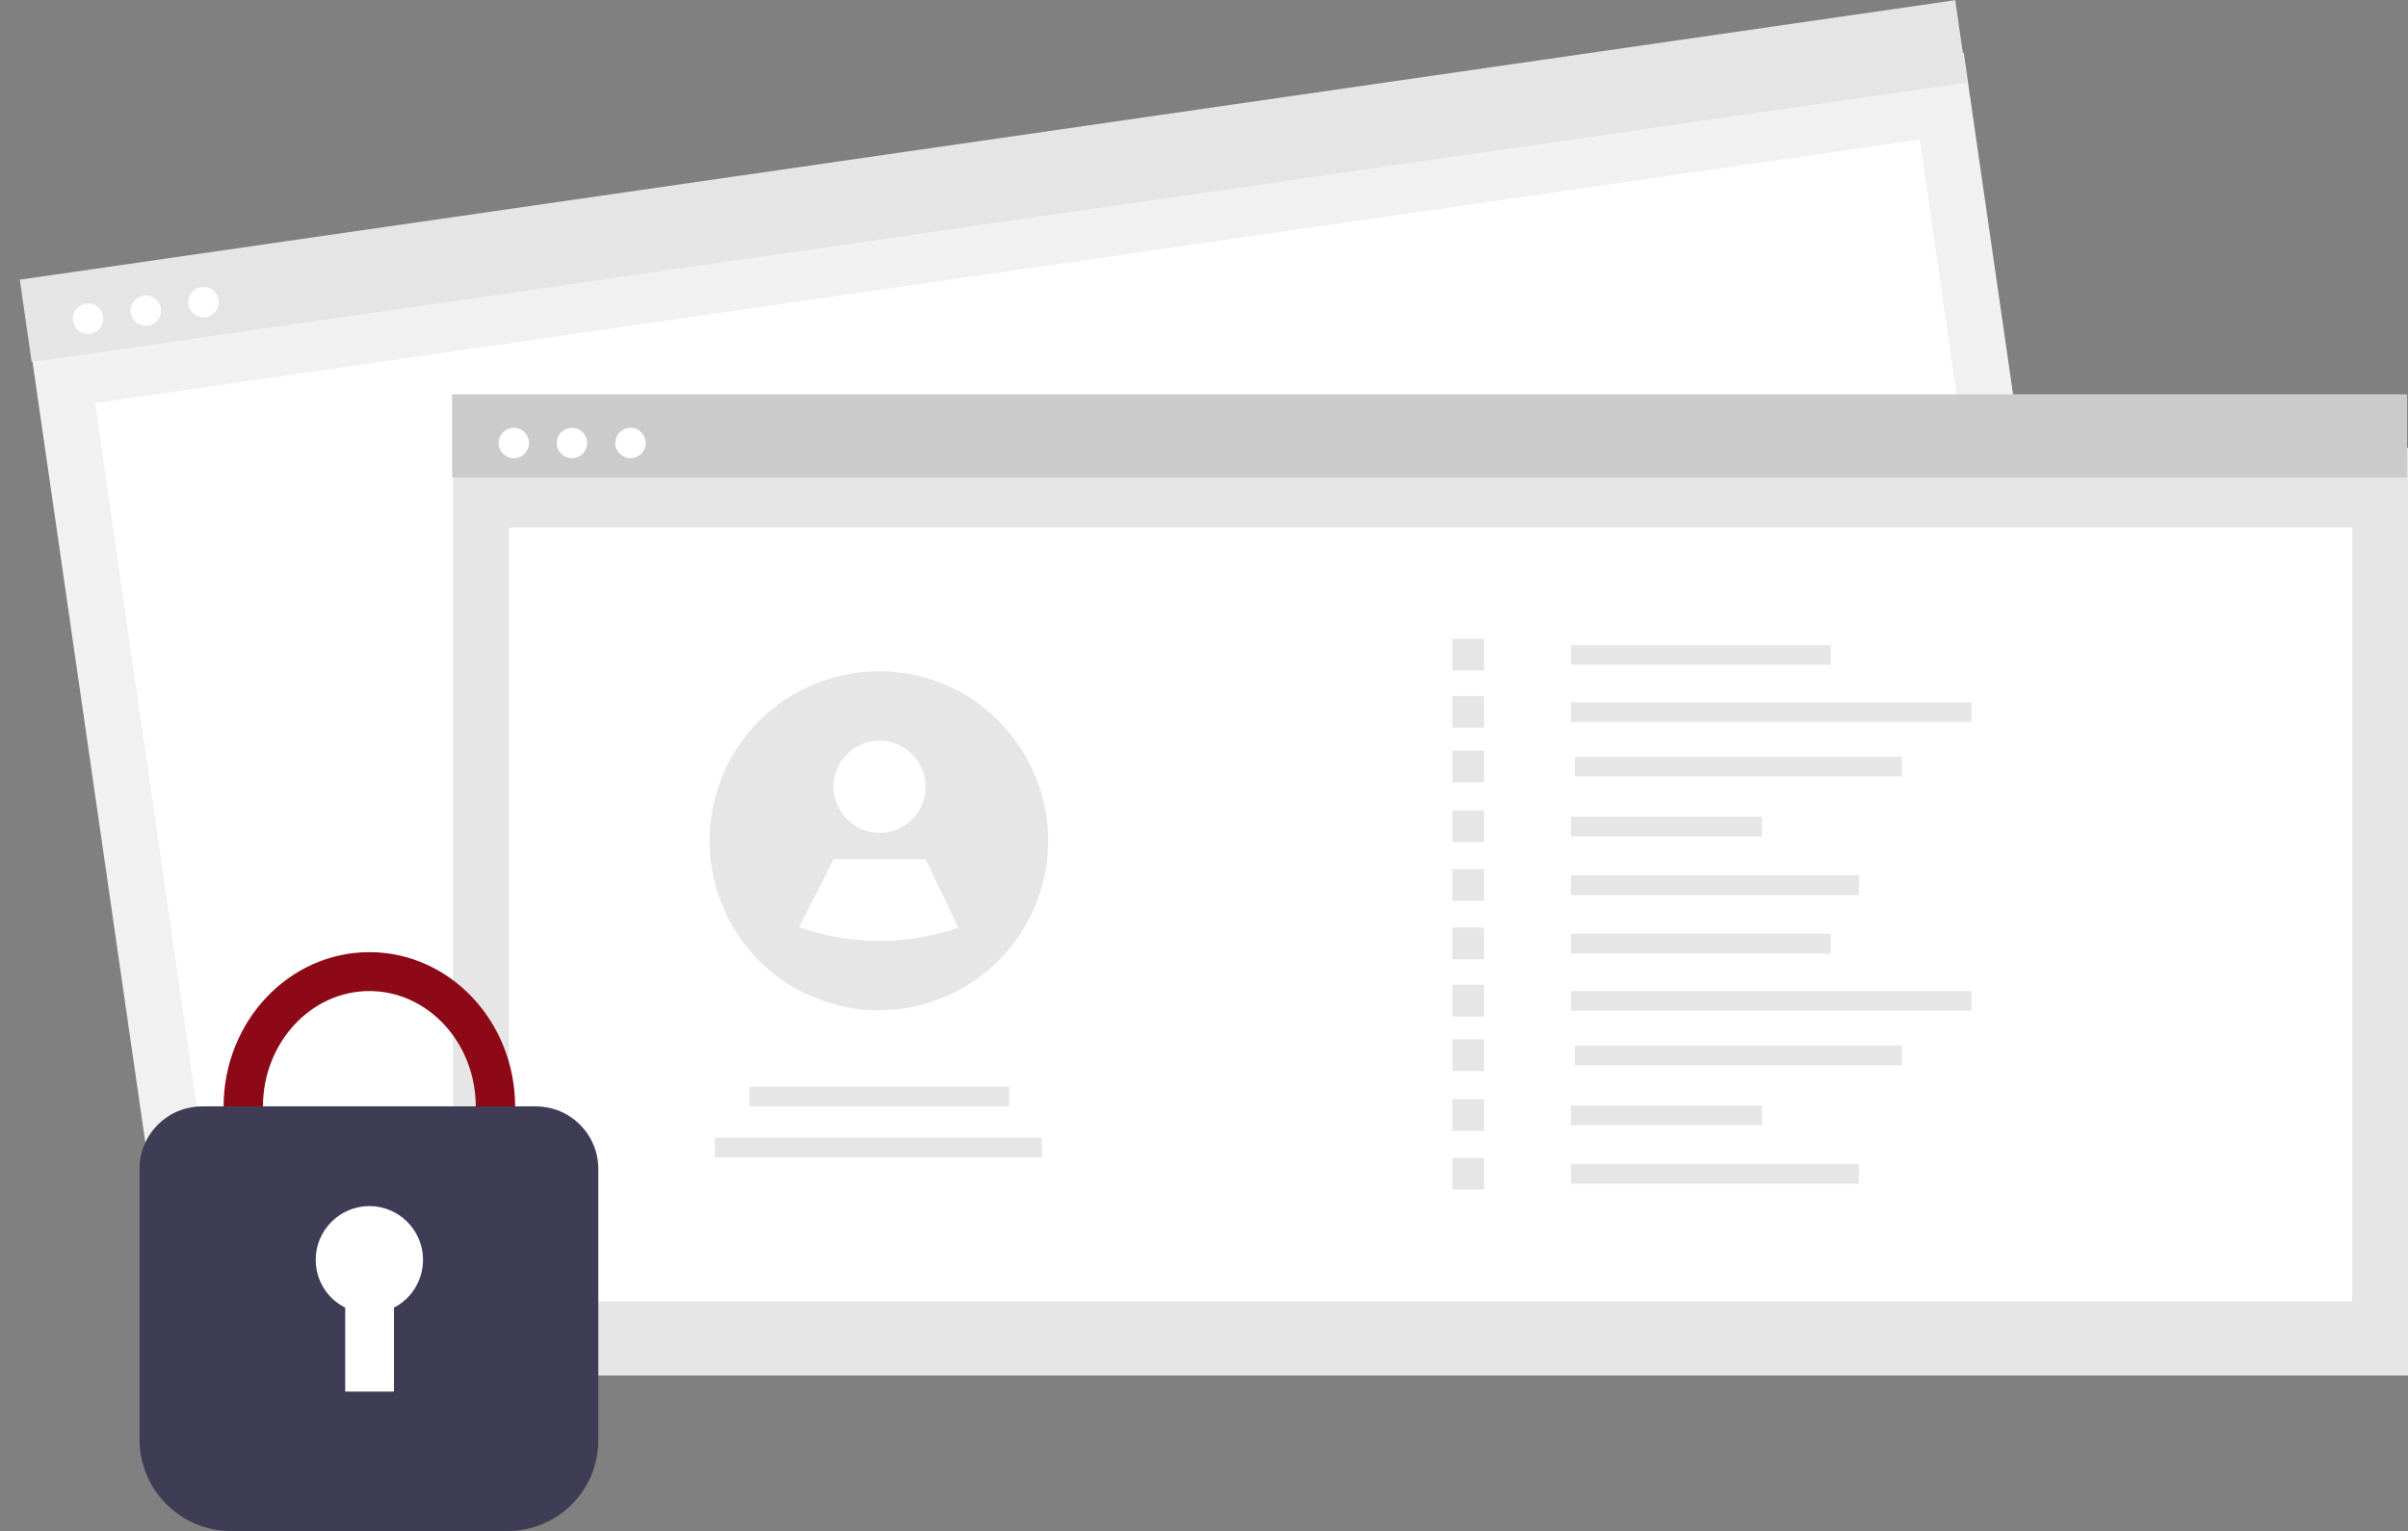
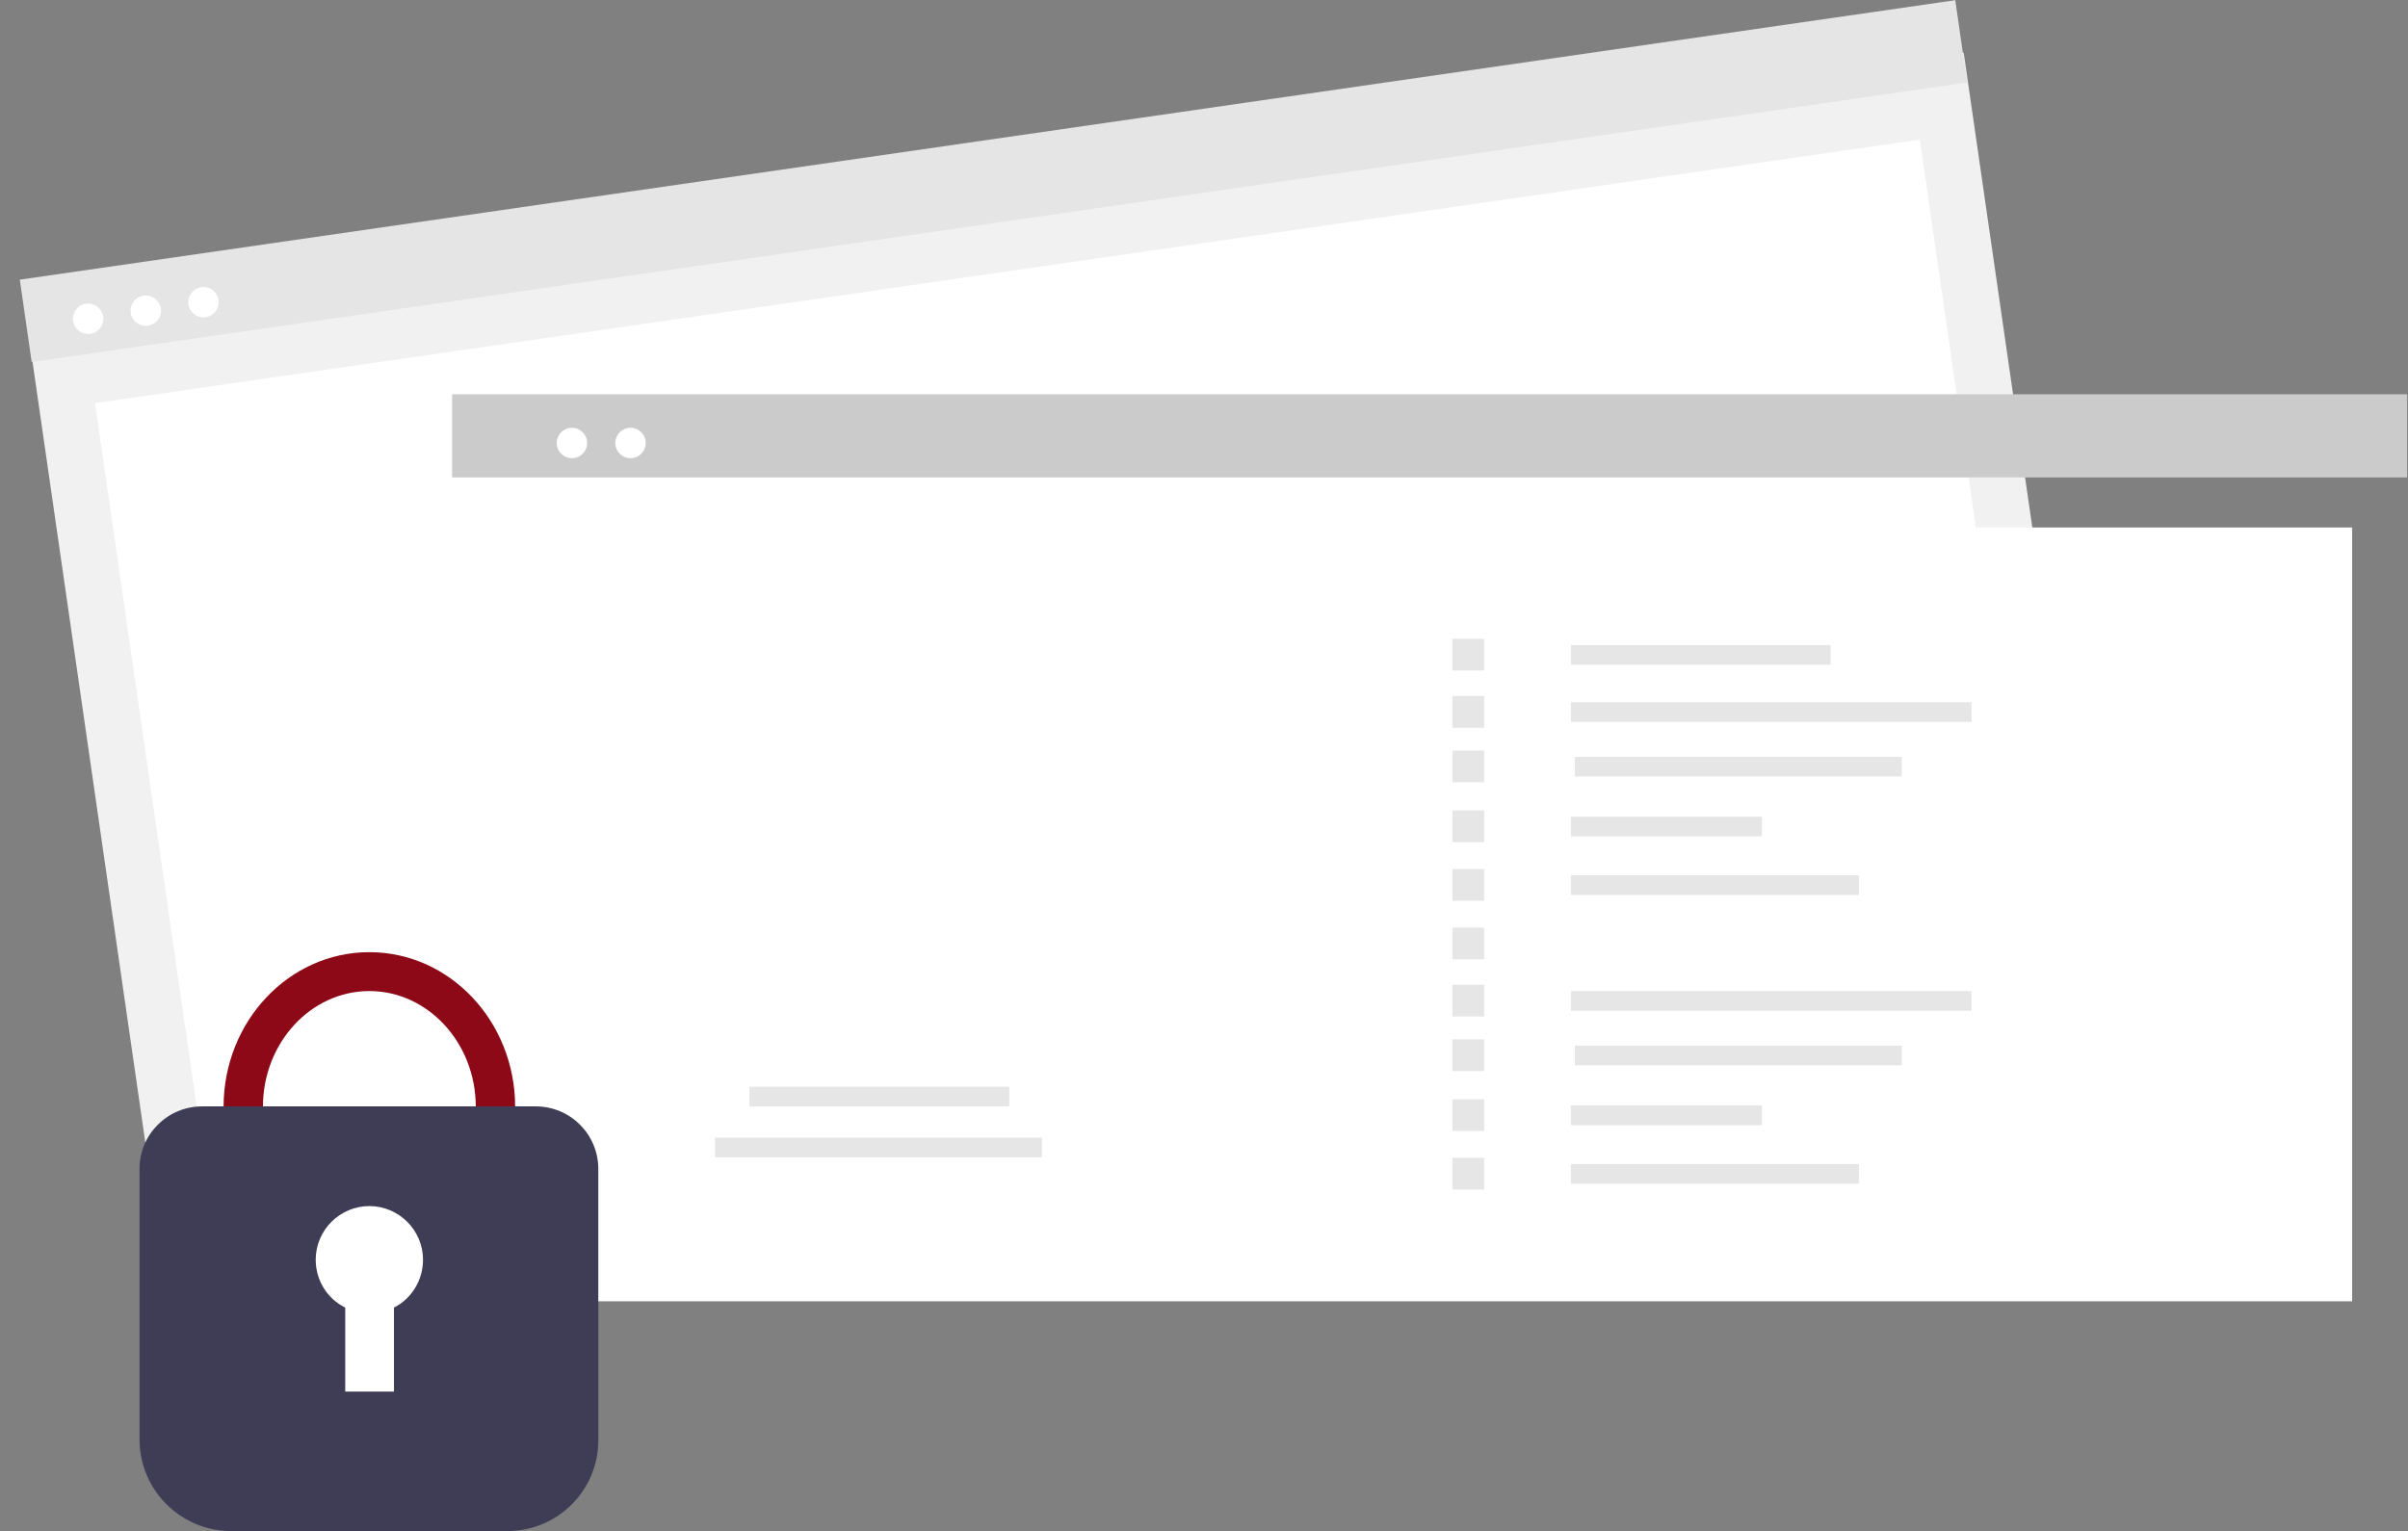
<svg xmlns="http://www.w3.org/2000/svg" version="1.1" id="Layer_1" x="0px" y="0px" viewBox="0 0 538.5 342.5" style="enable-background:new 0 0 538.5 342.5;" xml:space="preserve">
  <rect x="0" y="0" width="538.5" height="342.5" fill="#808080" stroke="none" />
  <style type="text/css">
	.st0{fill:#F1F1F1;}
	.st1{fill:#FFFFFF;}
	.st2{fill:#E5E5E5;}
	.st3{fill:#E6E6E6;}
	.st4{fill:#CBCBCB;}
	.st5{fill:#8D0917;}
	.st6{fill:#3F3D56;}
</style>
  <rect id="fc777aff-63b1-4720-84dc-e3a9c20790b9" x="18.9" y="42" transform="matrix(0.99 -0.143 0.143 0.99 -18.398 35.458)" class="st0" width="437.2" height="207.5" />
  <rect id="ecffa418-b240-4504-be04-512edea7ccda" x="31.5" y="59.8" transform="matrix(0.99 -0.143 0.143 0.99 -18.483 35.477)" class="st1" width="412.2" height="173.1" />
  <rect id="b49ce3f1-9d75-4481-986b-3b6beb000c79" x="3.5" y="31.2" transform="matrix(0.99 -0.143 0.143 0.99 -3.501 32.175)" class="st2" width="437.2" height="18.6" />
  <circle id="a4219562-805a-49cd-8b89-b1f92f7a9e75" class="st1" cx="19.7" cy="71.3" r="3.4" />
  <circle id="b0f6399c-6944-4f74-a888-473f61f9730c" class="st1" cx="32.6" cy="69.5" r="3.4" />
  <circle id="b03f93dc-2c99-4323-9b17-02f51b8830c0" class="st1" cx="45.5" cy="67.6" r="3.4" />
-   <rect id="a6067cfc-0392-4d68-afe4-e34d11a8f0ac" x="101.3" y="100.2" class="st3" width="437.2" height="207.5" />
  <rect id="ecd65817-7467-4dbd-a435-c0f1d9841c98" x="113.8" y="118" class="st1" width="412.2" height="173.1" />
  <rect id="eea6c39d-8a45-4eb1-bab9-6120f465de14" x="101.1" y="88.2" class="st4" width="437.2" height="18.6" />
-   <circle id="ab9e51f9-7431-4d30-8193-f9435a6bd5c3" class="st1" cx="114.9" cy="99.1" r="3.4" />
  <circle id="a54ed687-3b0d-413b-b405-af8897a5c032" class="st1" cx="127.9" cy="99.1" r="3.4" />
  <circle id="fd1d2195-7e97-488f-8f4b-7061a06deb9a" class="st1" cx="141" cy="99.1" r="3.4" />
  <rect x="351.3" y="144.3" class="st3" width="58.1" height="4.4" />
  <rect x="351.3" y="157.1" class="st3" width="89.6" height="4.4" />
  <rect x="352.2" y="169.3" class="st3" width="73.1" height="4.4" />
  <rect x="351.3" y="182.7" class="st3" width="42.7" height="4.4" />
  <rect x="351.3" y="195.8" class="st3" width="64.4" height="4.4" />
  <rect x="324.8" y="142.9" class="st3" width="7.1" height="7.1" />
  <rect x="324.8" y="155.7" class="st3" width="7.1" height="7.1" />
  <rect x="324.8" y="167.9" class="st3" width="7.1" height="7.1" />
  <rect x="324.8" y="181.3" class="st3" width="7.1" height="7.1" />
  <rect x="324.8" y="194.4" class="st3" width="7.1" height="7.1" />
-   <rect x="351.3" y="208.9" class="st3" width="58.1" height="4.4" />
  <rect x="351.3" y="221.7" class="st3" width="89.6" height="4.4" />
  <rect x="352.2" y="233.9" class="st3" width="73.1" height="4.4" />
  <rect x="351.3" y="247.3" class="st3" width="42.7" height="4.4" />
  <rect x="351.3" y="260.4" class="st3" width="64.4" height="4.4" />
  <rect x="324.8" y="207.5" class="st3" width="7.1" height="7.1" />
  <rect x="324.8" y="220.3" class="st3" width="7.1" height="7.1" />
  <rect x="324.8" y="232.5" class="st3" width="7.1" height="7.1" />
  <rect x="324.8" y="245.9" class="st3" width="7.1" height="7.1" />
  <rect x="324.8" y="259" class="st3" width="7.1" height="7.1" />
  <rect x="167.6" y="243.1" class="st3" width="58.1" height="4.4" />
  <rect x="159.9" y="254.5" class="st3" width="73.1" height="4.4" />
-   <path class="st3" d="M234.4,188.1c0,20.9-17,37.9-37.9,37.9c-6.3,0-12.4-1.6-17.9-4.5l0,0c-18.4-9.9-25.3-32.9-15.4-51.4  c9.9-18.4,32.9-25.3,51.4-15.4C226.7,161.3,234.4,174.2,234.4,188.1z" />
  <circle class="st1" cx="196.7" cy="176" r="10.3" />
  <path class="st1" d="M214.3,207.5c-11.5,4-24.1,4-35.6-0.1l0,0l7.7-15.2H207L214.3,207.5z" />
  <path class="st5" d="M82.6,282.2c-18,0-32.6-15.5-32.6-34.6c0-19.1,14.6-34.6,32.6-34.6s32.6,15.5,32.6,34.6  C115.2,266.7,100.6,282.2,82.6,282.2z M82.6,221.7c-13.1,0-23.8,11.6-23.8,25.9s10.7,25.9,23.8,25.9s23.8-11.6,23.8-25.9  S95.7,221.7,82.6,221.7z" />
  <path class="st6" d="M113.4,342.5H51.7c-11.3,0-20.5-9.2-20.5-20.5v-60.5c0-7.8,6.3-14,14-14h74.6c7.8,0,14,6.3,14,14V322  C133.9,333.3,124.8,342.5,113.4,342.5z" />
  <path class="st1" d="M94.6,281.8c0-6.6-5.4-12-12-12c-6.6,0-12,5.4-12,12c0,4.5,2.5,8.7,6.6,10.7v18.8h10.9v-18.8  C92.1,290.5,94.6,286.3,94.6,281.8z" />
</svg>